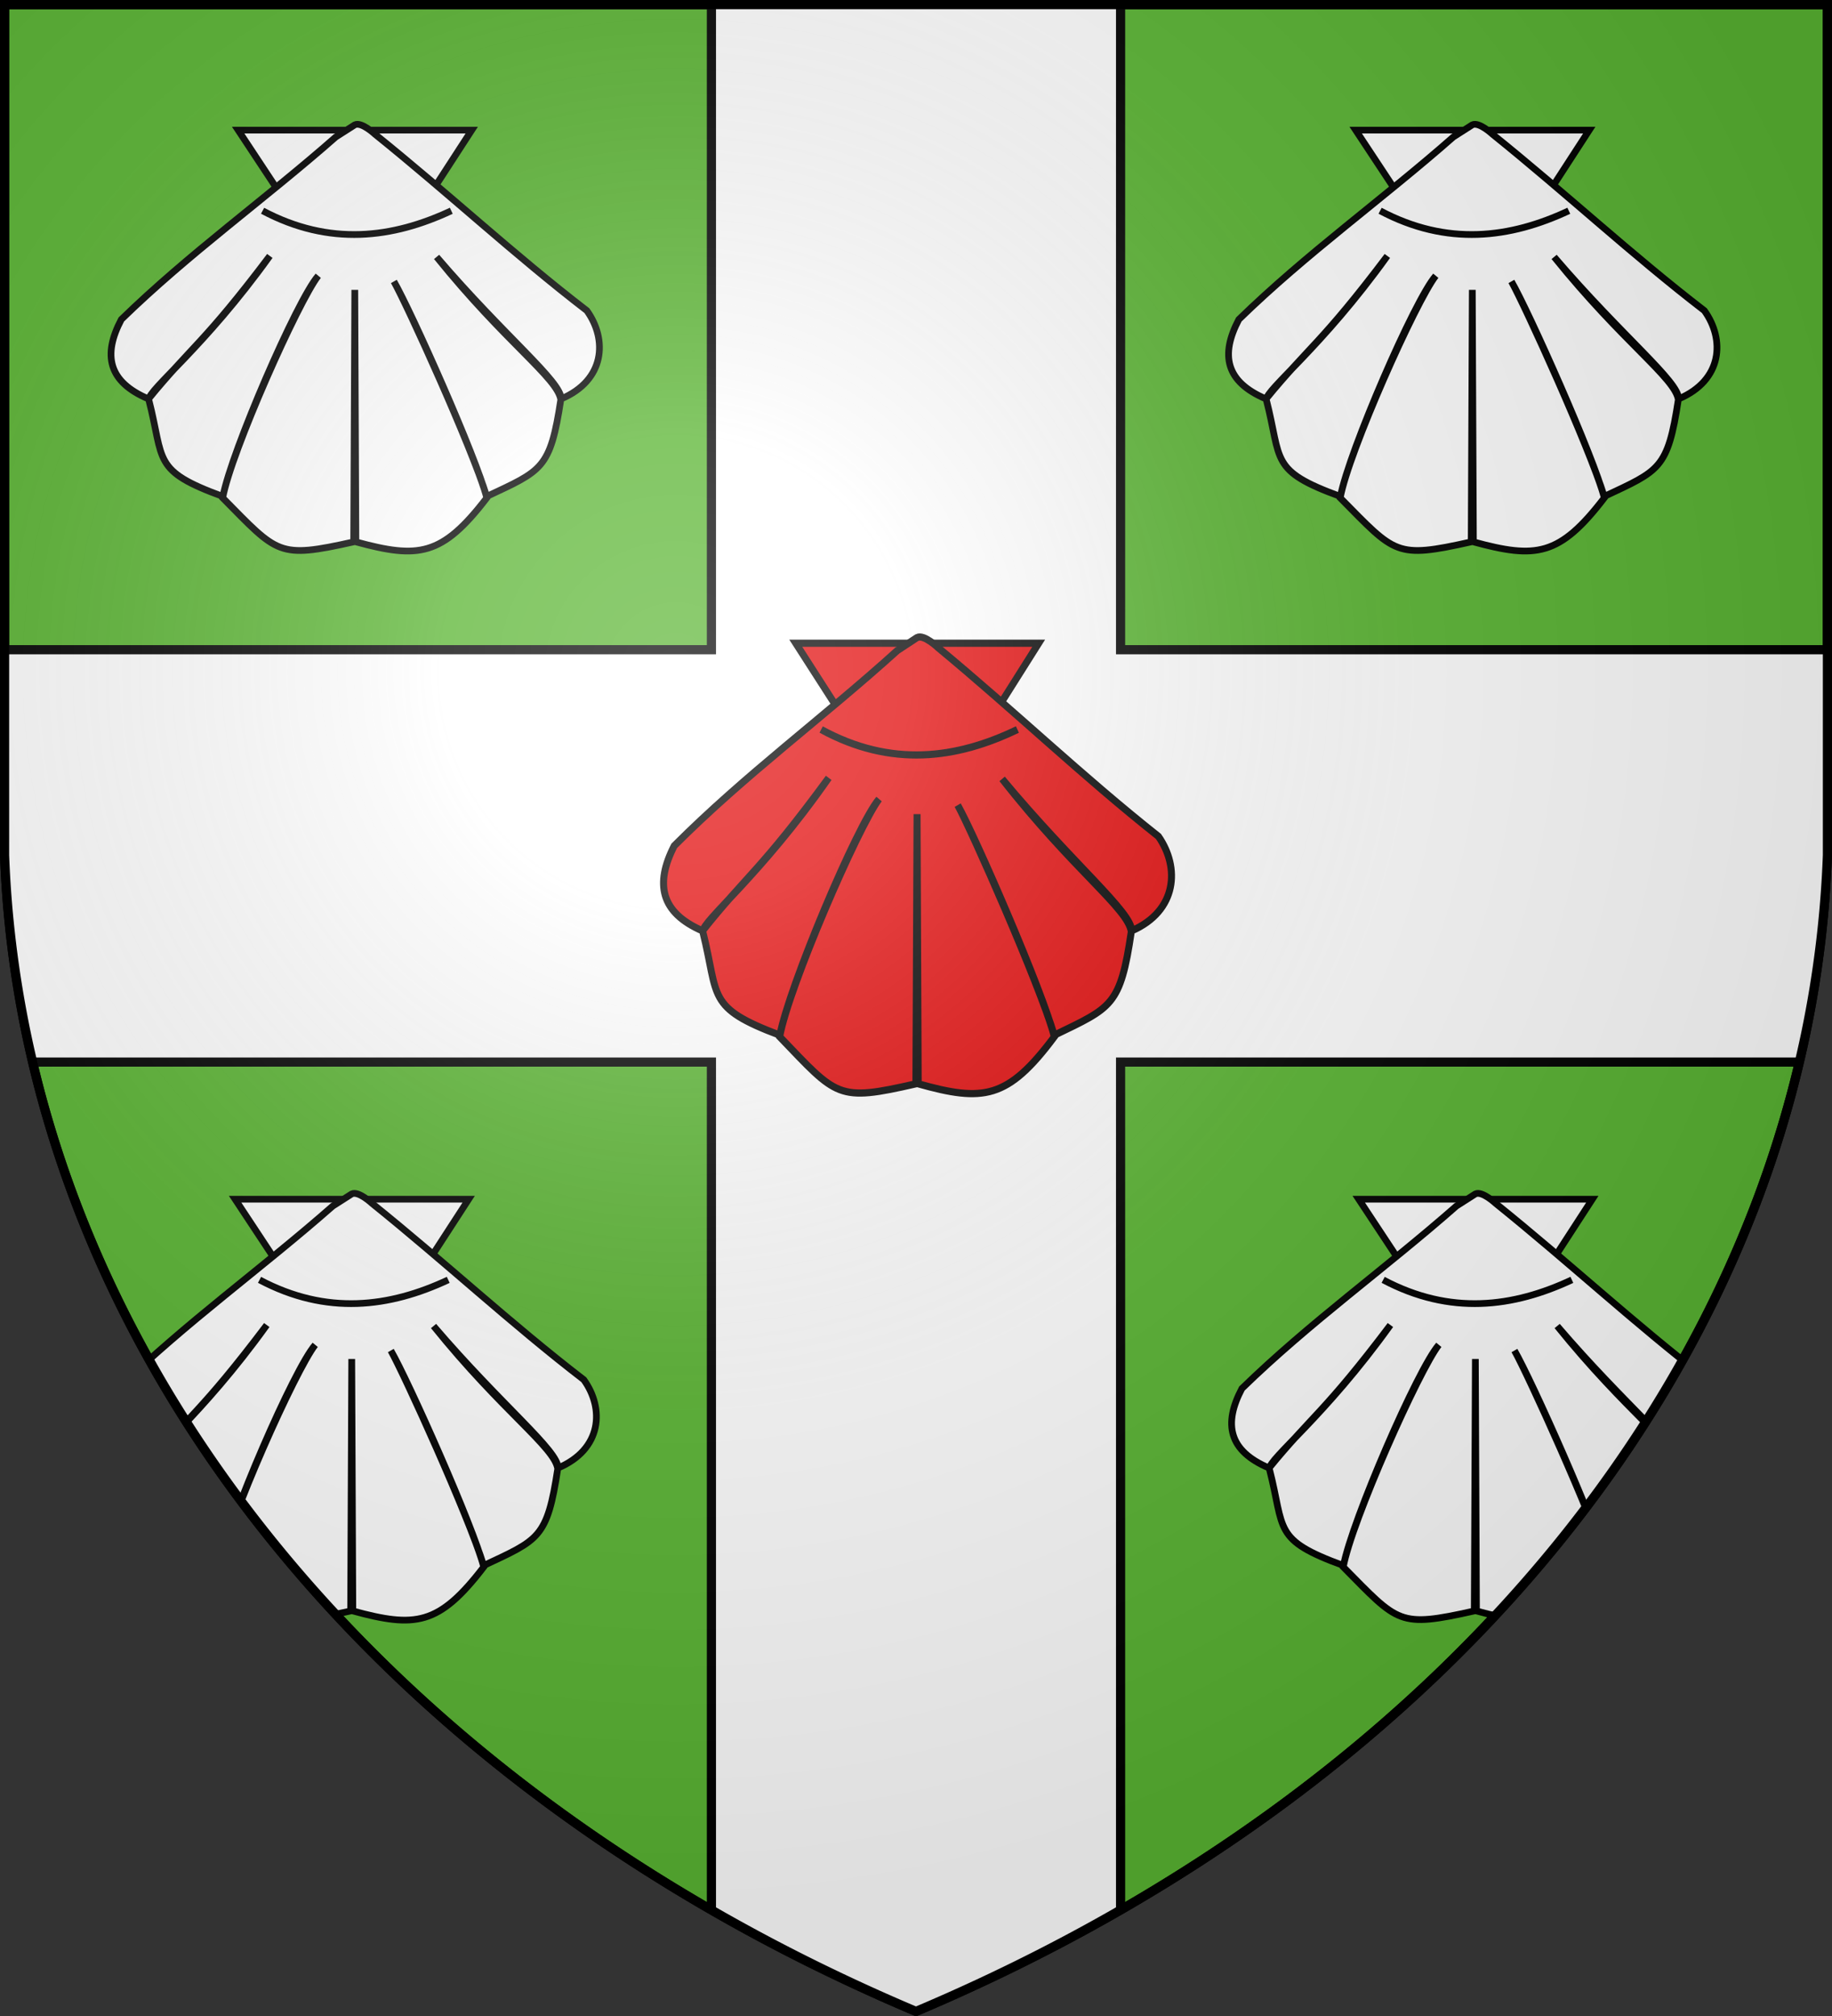
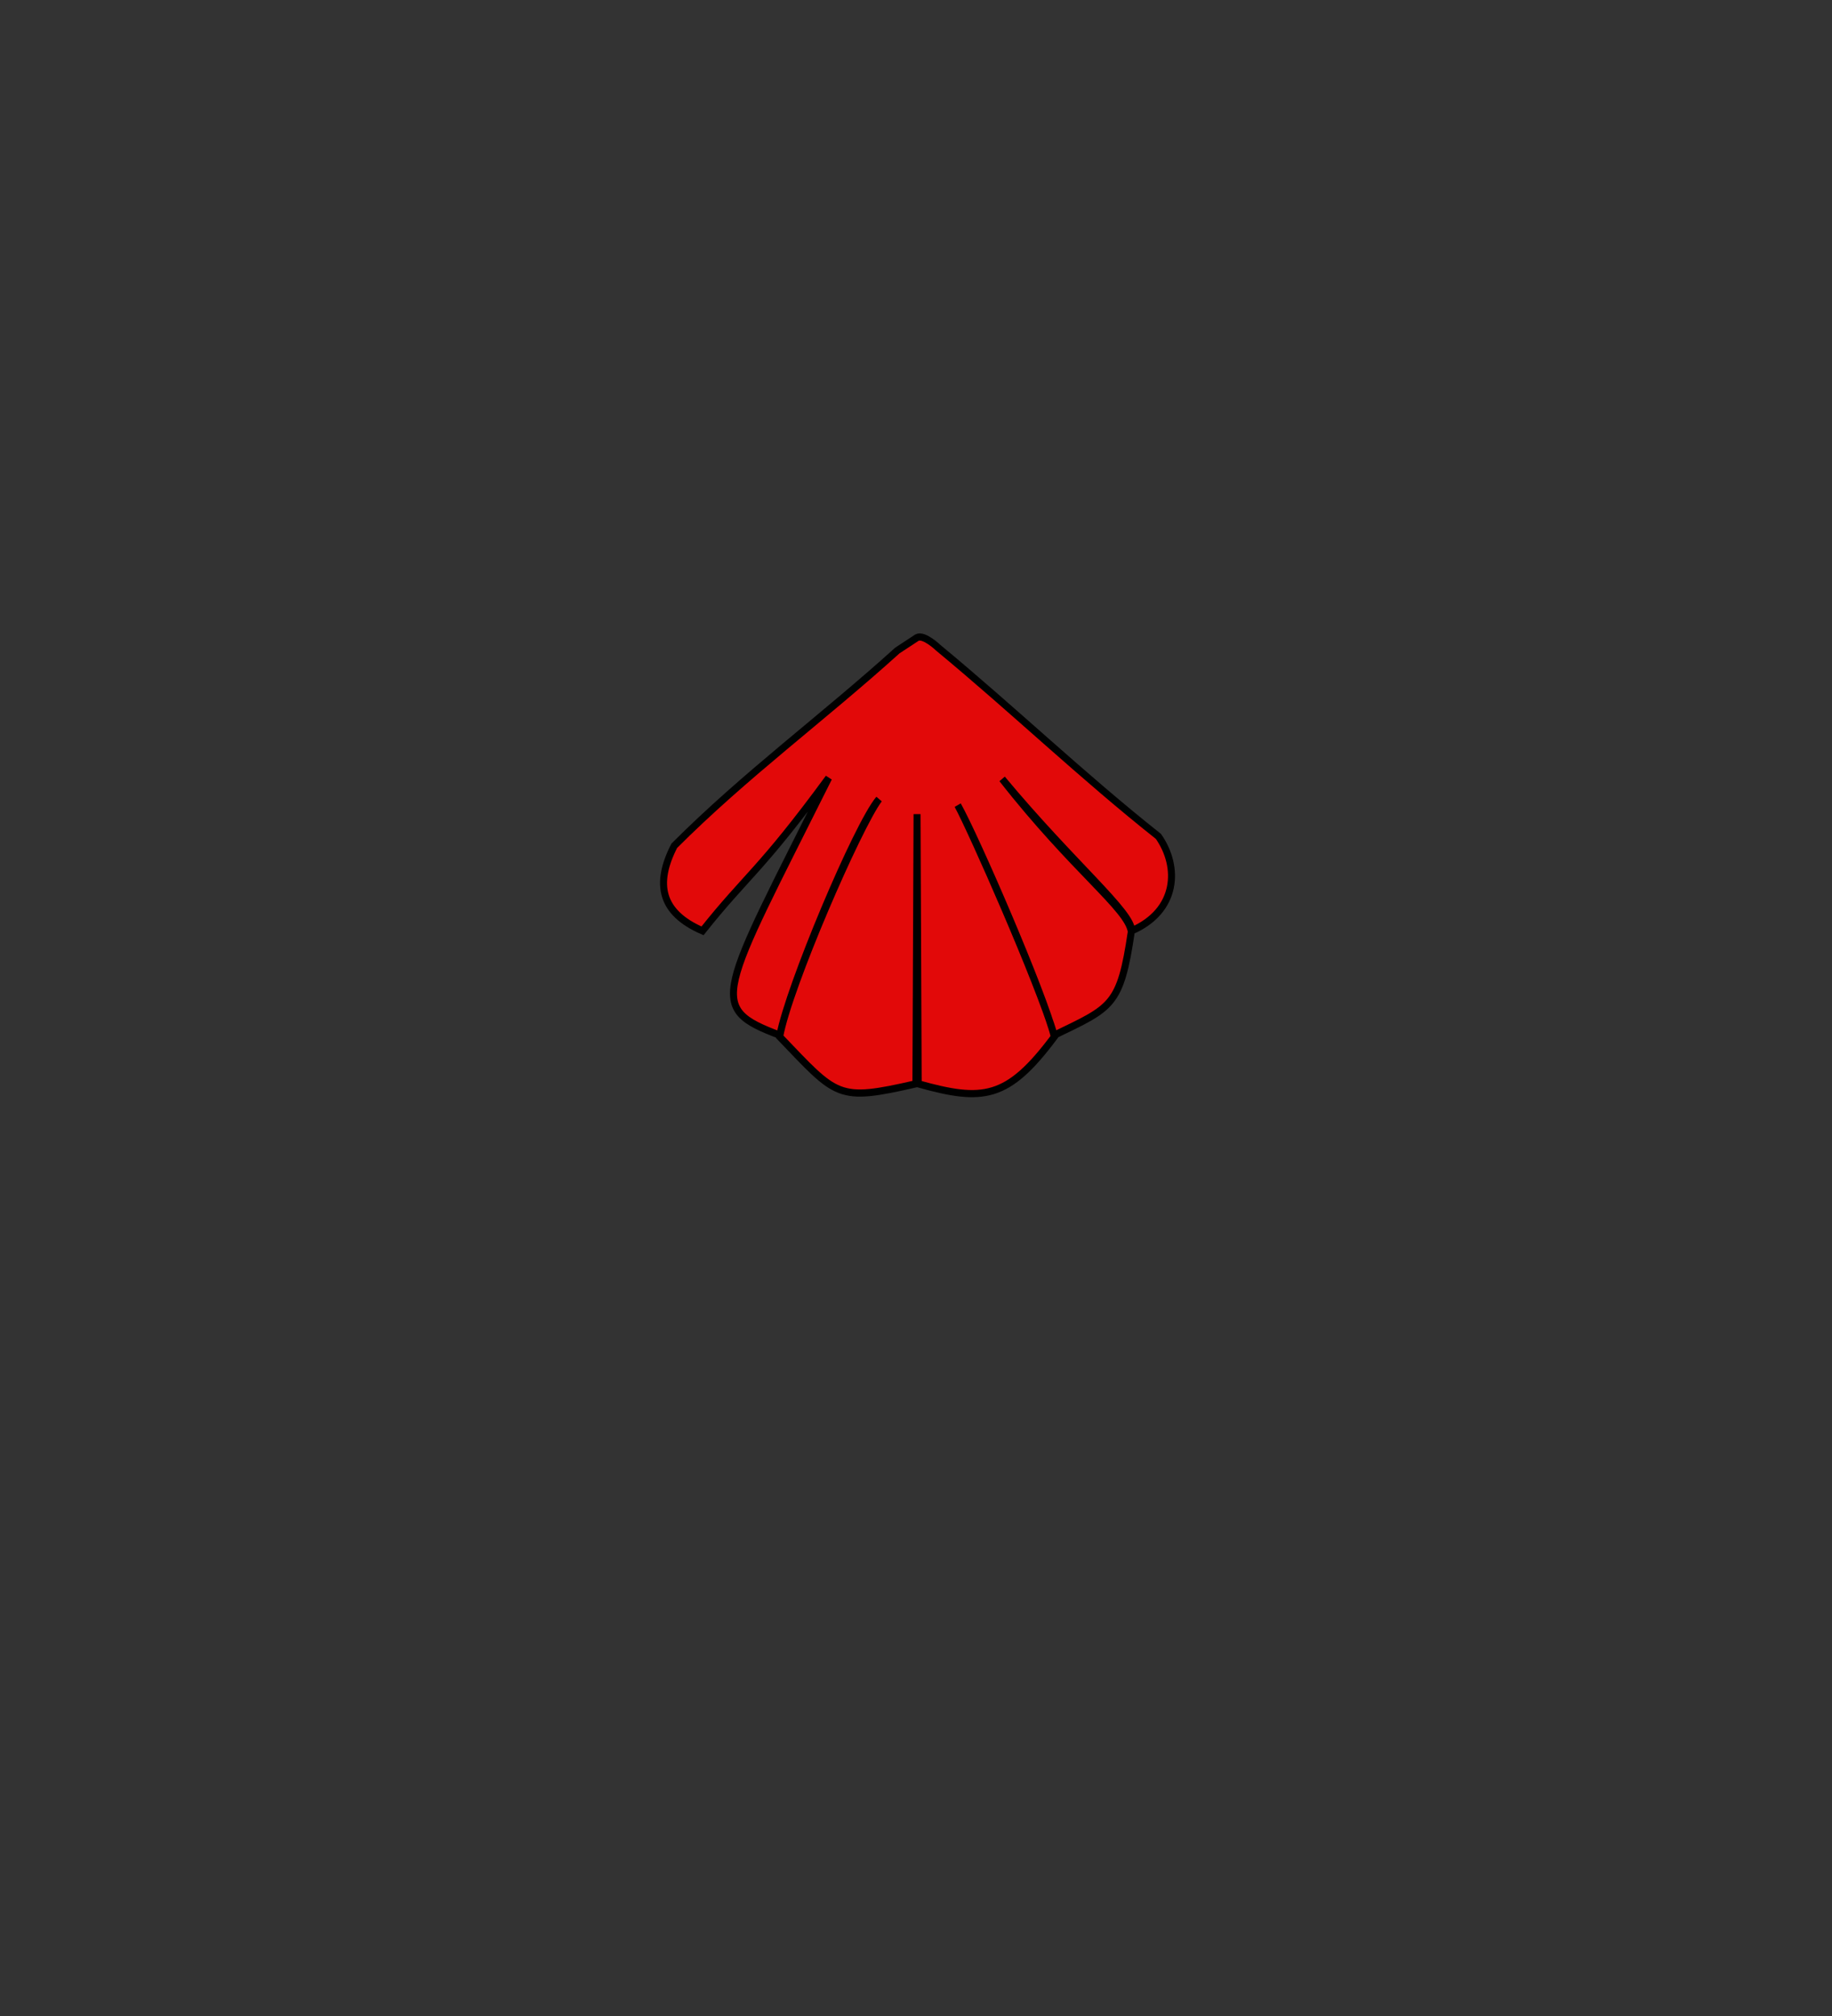
<svg xmlns="http://www.w3.org/2000/svg" xmlns:xlink="http://www.w3.org/1999/xlink" width="600" height="660" version="1.1" stroke="#000" stroke-width="3">
  <rect width="100%" height="100%" fill="#333333" stroke="none" />
  <defs>
    <radialGradient id="G" cx="221" cy="226" r="300" gradientTransform="matrix(1.35,0,0,1.35,-77,-85)" gradientUnits="userSpaceOnUse">
      <stop stop-color="#fff" stop-opacity=".31" />
      <stop offset="0.19" stop-color="#fff" stop-opacity=".25" />
      <stop offset="0.6" stop-color="#666" stop-opacity=".13" />
      <stop offset="1" stop-color="#000" stop-opacity=".13" />
    </radialGradient>
    <clipPath id="K">
-       <path id="S" d="M1.5 1.5h597V280A570 445 0 0 1 300 658.5 570 445 0 0 1 1.5 280Z" />
-     </clipPath>
+       </clipPath>
  </defs>
  <use xlink:href="#S" fill="#5ab532" />
  <g fill="#fff" clip-path="url(#K)">
-     <path d="M233 0H367V212.7H600v135H367V660H233V347.7H0v-135H233Z" />
    <g id="C" stroke-width="2.2">
-       <path d="M 78 42.6 L 116.6 101 L 154.5 42.6 L 115.8 42.6 L 78.2 42.6 Z" />
-       <path d="M 110 44.824 C 86.6 65.386 62 82.91 39.73 104.588 C 33.614 116.2 35.4 125 48.637 130.6 C 62.6 113.53 66.656 112.528 88.364 83.8 C 66.84 113.8 48.56 127.535 48.728 130.854 C 53.893 150.9 49.676 154 73 162.538 C 75.8 147.839 97.4 98 104.214 90.3 C 97.746 98.654 75.648 148 72.937 163 C 91.124 181.39 90.944 182.952 115.837 177.4 L 116.197 94.895 L 116.557 177.4 C 137 182.952 144.698 182.2 159.428 163 C 155.978 149.6 134.6 101.8 129 92.146 C 133.4 100 154.418 146.2 159.397 162.538 C 177.529 154 180.2 153.664 183.668 130.854 C 182.6 123.717 165.538 112.1 143 84.124 C 165.32 110.2 184 125 183.757 130.6 C 198.2 124.5 199 111.136 192.2 101.696 C 168.152 83.188 147 63.4 122.84 43.96 C 122.84 43.96 118.393 39.794 116.197 40.871 L 110 44.824 Z" />
-       <path d="M 86 69 C 108 80.68 128.6 78 147.8 69" />
+       <path d="M 110 44.824 C 86.6 65.386 62 82.91 39.73 104.588 C 33.614 116.2 35.4 125 48.637 130.6 C 62.6 113.53 66.656 112.528 88.364 83.8 C 53.893 150.9 49.676 154 73 162.538 C 75.8 147.839 97.4 98 104.214 90.3 C 97.746 98.654 75.648 148 72.937 163 C 91.124 181.39 90.944 182.952 115.837 177.4 L 116.197 94.895 L 116.557 177.4 C 137 182.952 144.698 182.2 159.428 163 C 155.978 149.6 134.6 101.8 129 92.146 C 133.4 100 154.418 146.2 159.397 162.538 C 177.529 154 180.2 153.664 183.668 130.854 C 182.6 123.717 165.538 112.1 143 84.124 C 165.32 110.2 184 125 183.757 130.6 C 198.2 124.5 199 111.136 192.2 101.696 C 168.152 83.188 147 63.4 122.84 43.96 C 122.84 43.96 118.393 39.794 116.197 40.871 L 110 44.824 Z" />
    </g>
    <use xlink:href="#C" x="366" />
    <use xlink:href="#C" x="367" y="350" />
    <use xlink:href="#C" x="-1" y="350" />
  </g>
  <use xlink:href="#C" fill="#e20909" transform="matrix(1.04,0,0,1.07,179.5,165)" />
  <use xlink:href="#S" fill="url(#G)" />
</svg>